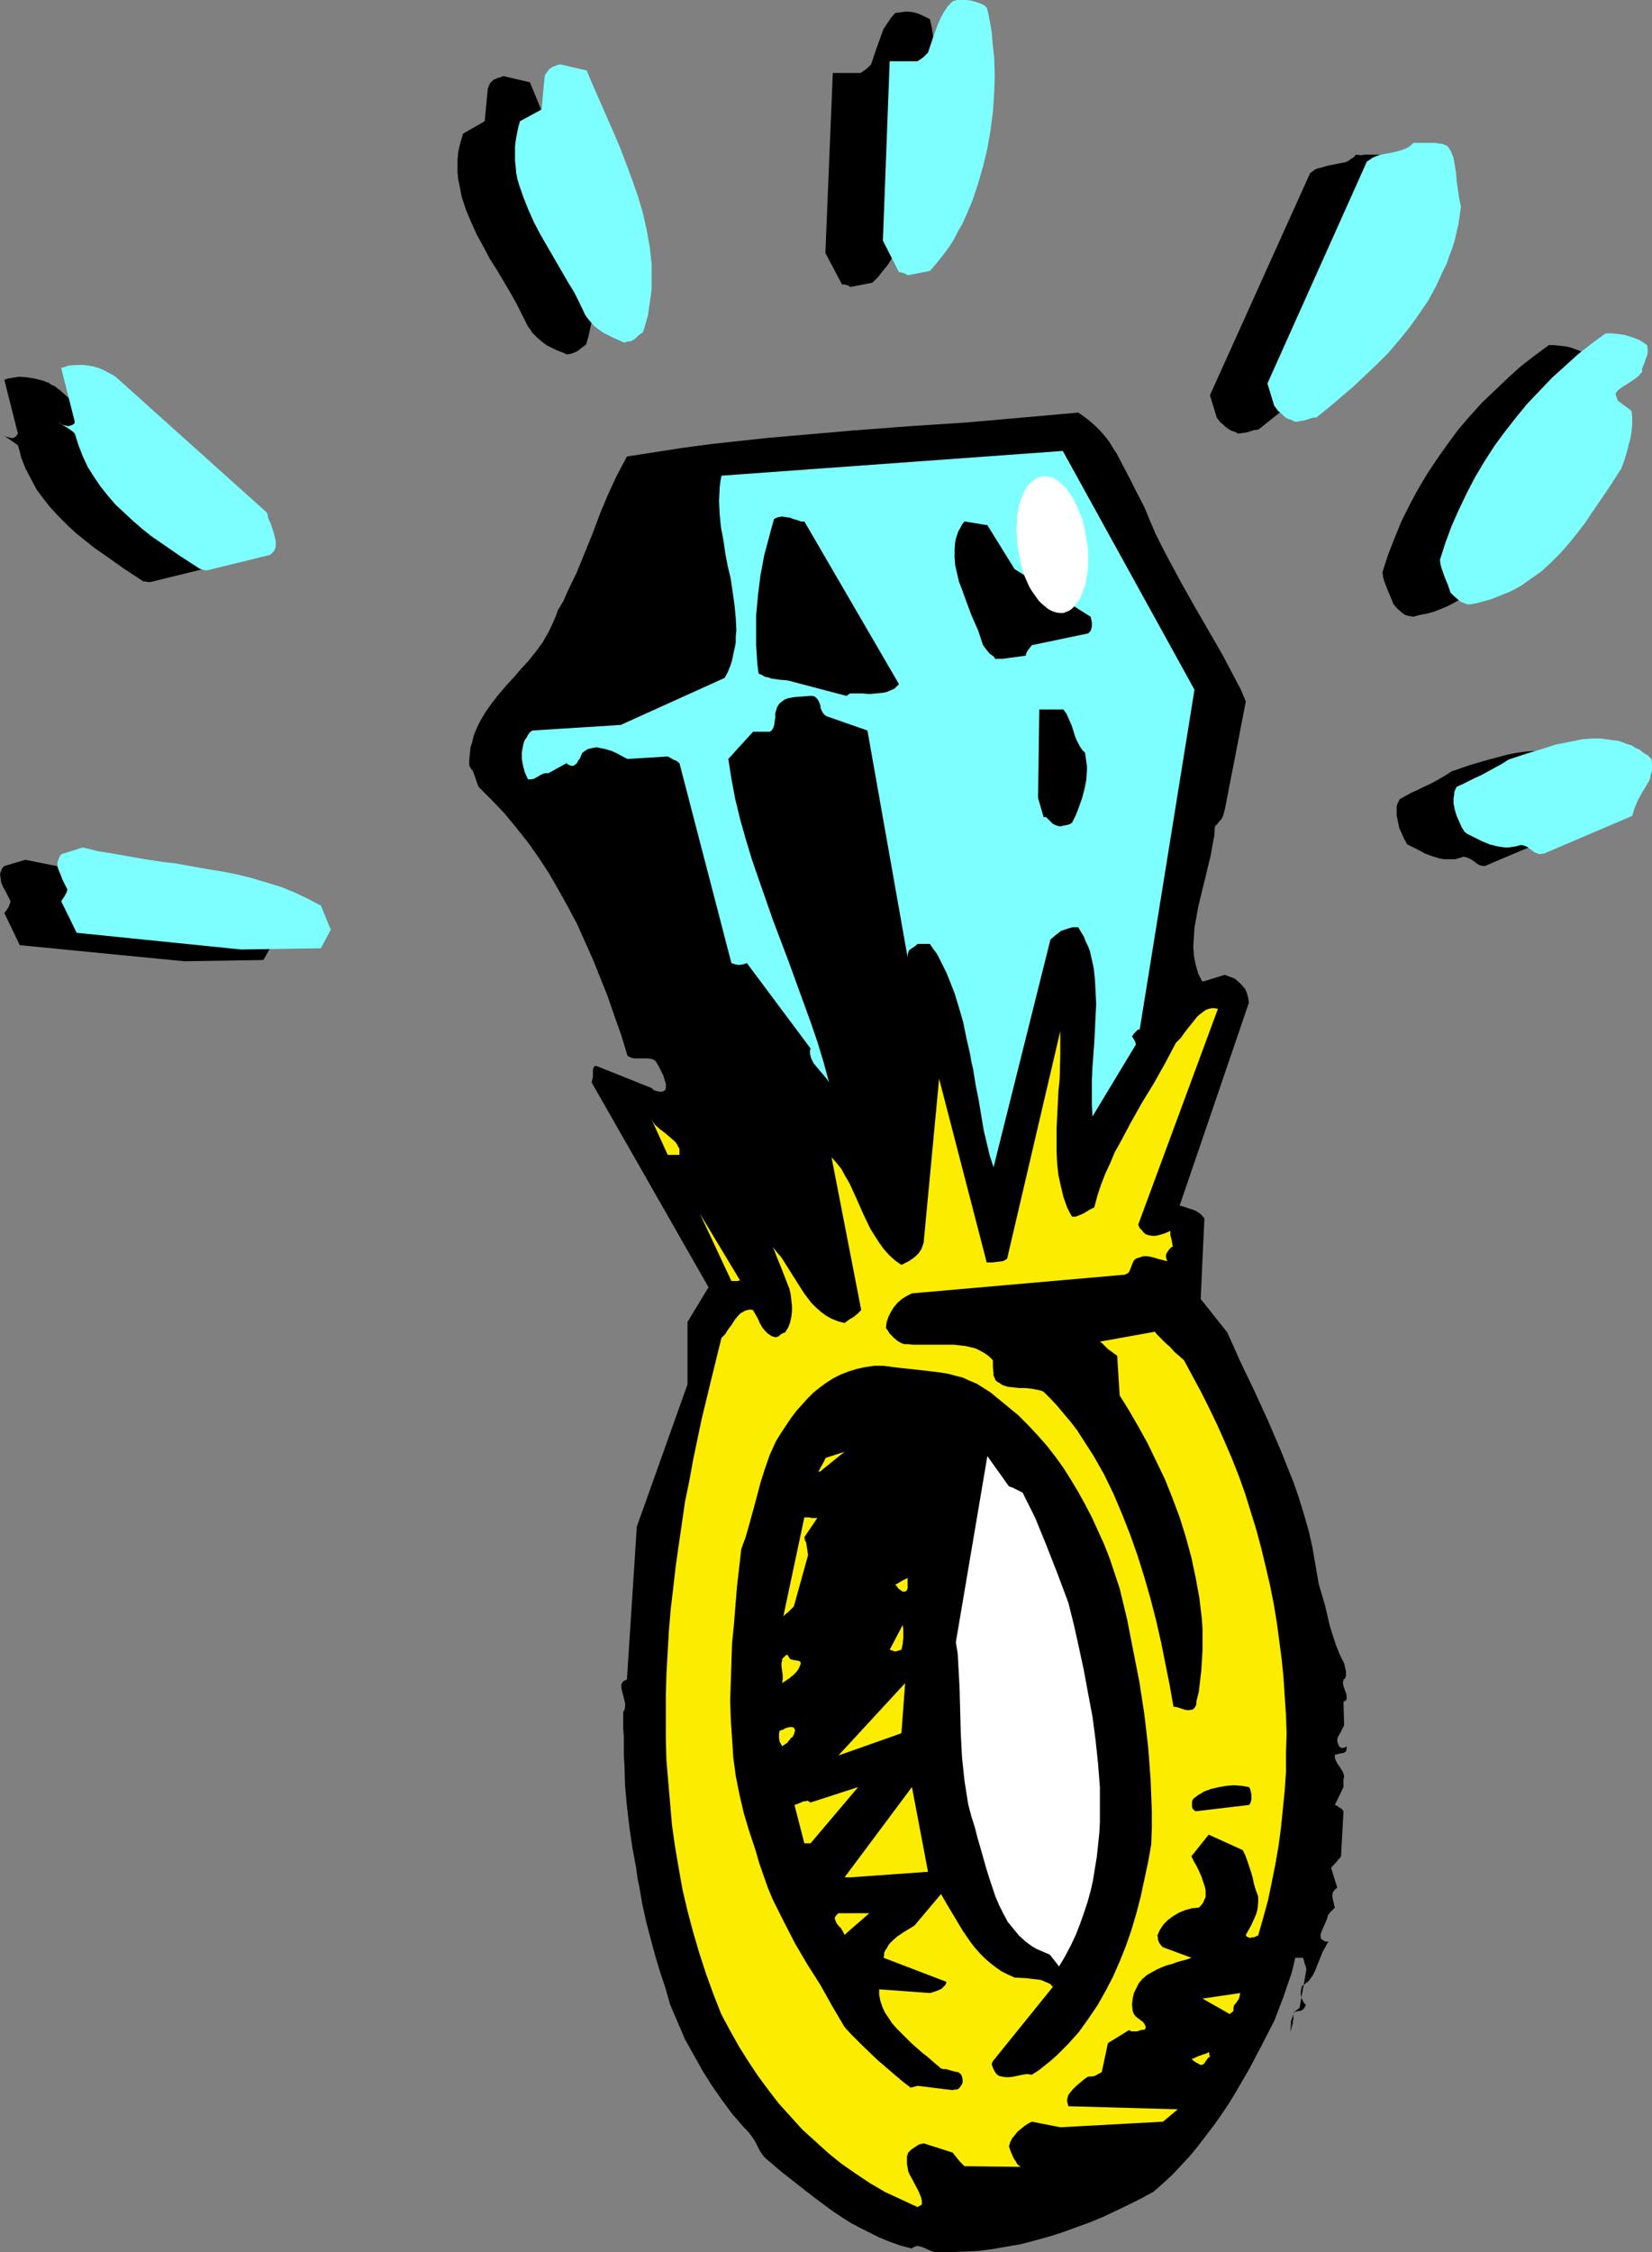
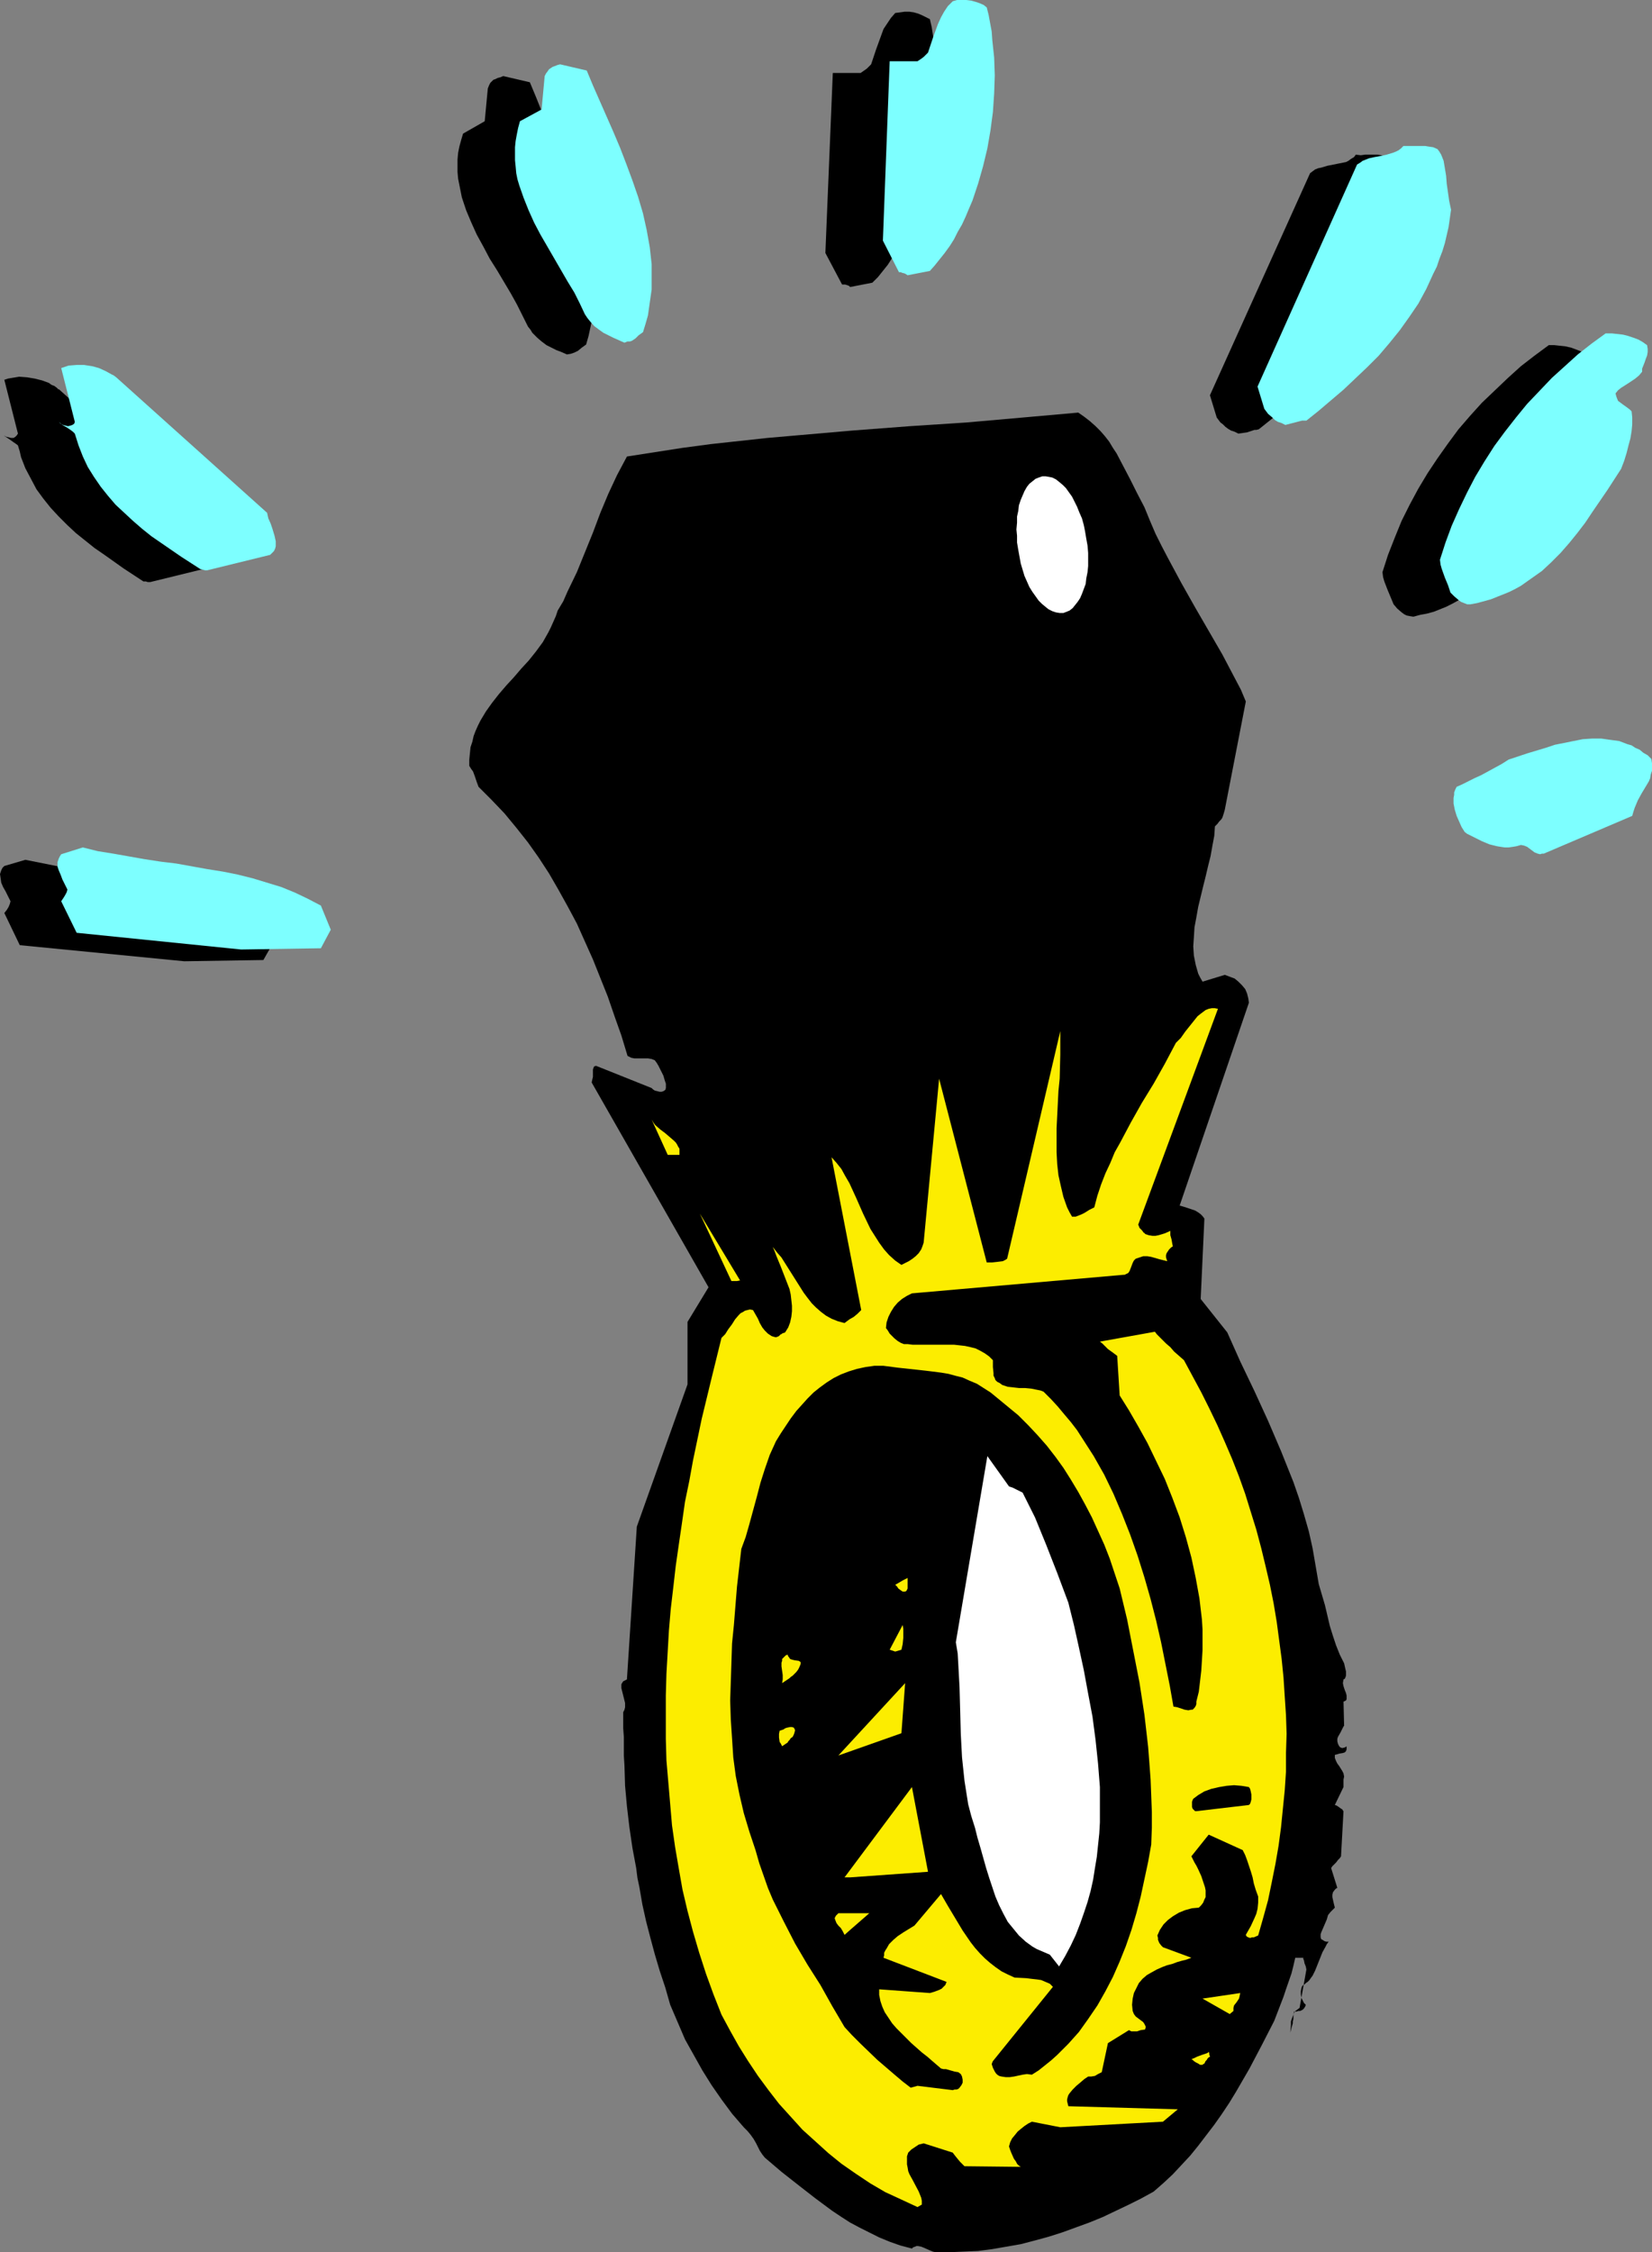
<svg xmlns="http://www.w3.org/2000/svg" xmlns:ns1="http://sodipodi.sourceforge.net/DTD/sodipodi-0.dtd" xmlns:ns2="http://www.inkscape.org/namespaces/inkscape" version="1.0" width="114.216mm" height="155.668mm" id="svg38" ns1:docname="Ring - Diamond 05.wmf">
  <rect width="100%" height="100%" fill="#808080" stroke="none" />
  <ns1:namedview id="namedview38" pagecolor="#ffffff" bordercolor="#000000" borderopacity="0.25" ns2:showpageshadow="2" ns2:pageopacity="0.0" ns2:pagecheckerboard="0" ns2:deskcolor="#d1d1d1" ns2:document-units="mm" />
  <defs id="defs1">
    <pattern id="WMFhbasepattern" patternUnits="userSpaceOnUse" width="6" height="6" x="0" y="0" />
  </defs>
  <path style="fill:#000000;fill-opacity:1;fill-rule:evenodd;stroke:none" d="m 244.437,588.353 h 3.716 l 3.716,-0.162 3.716,-0.162 3.716,-0.485 3.716,-0.646 3.716,-0.646 3.716,-0.97 3.554,-0.97 3.554,-1.131 3.554,-1.293 3.554,-1.293 3.554,-1.454 3.393,-1.616 3.393,-1.616 3.231,-1.616 3.231,-1.778 2.585,-2.262 2.423,-2.262 2.262,-2.424 2.262,-2.424 2.1,-2.585 2.1,-2.747 2.1,-2.747 1.939,-2.747 1.939,-2.909 1.777,-2.909 3.554,-6.14 3.231,-6.14 3.231,-6.302 1.616,-4.201 0.808,-2.101 0.646,-1.939 1.454,-4.201 0.485,-1.939 0.485,-2.101 h 2.1 v 0.323 l 0.162,0.323 0.162,0.808 0.323,0.808 0.162,0.808 -1.777,10.019 -0.646,0.485 -0.646,0.485 -0.323,0.808 -0.323,0.808 -0.323,0.97 v 0.97 l -0.162,1.939 0.162,-0.646 0.162,-0.646 0.323,-1.131 v -0.485 l 0.162,-0.646 v -0.97 l 0.162,-0.97 h 0.162 0.485 l 0.485,-0.162 h 0.485 l 0.646,-0.323 0.323,-0.323 0.323,-0.485 0.162,-0.485 -0.485,-0.485 -0.323,-0.646 -0.323,-0.646 -0.162,-0.97 v -0.808 l 0.162,-0.808 0.162,-0.485 0.323,-0.323 0.323,-0.162 0.323,-0.323 0.485,-0.323 0.485,-0.485 0.323,-0.485 0.485,-0.646 0.646,-1.293 0.646,-1.616 0.646,-1.616 0.646,-1.616 0.808,-1.454 0.323,-0.646 0.485,-0.646 h -0.646 l -0.485,-0.162 -0.485,-0.323 -0.323,-0.162 -0.162,-0.485 v -0.808 l 0.162,-0.485 0.485,-1.131 0.969,-2.262 0.323,-1.131 0.646,-0.808 0.646,-0.646 0.162,-0.162 0.162,-0.162 0.162,-0.162 v 0 l -0.162,-0.646 -0.162,-0.646 -0.323,-1.454 v -0.646 l 0.162,-0.646 0.485,-0.646 0.323,-0.323 0.323,-0.162 -1.616,-5.171 0.323,-0.485 0.323,-0.323 0.646,-0.646 0.485,-0.646 0.485,-0.485 0.323,-0.485 0.646,-11.796 -0.162,-0.162 v 0 l -0.162,-0.323 -0.323,-0.162 -0.646,-0.485 -0.485,-0.323 -0.485,-0.162 2.262,-4.686 v -0.323 -0.808 -0.808 l 0.162,-0.808 -0.162,-0.808 -0.323,-0.646 -0.808,-1.293 -0.485,-0.646 -0.323,-0.646 -0.323,-0.808 V 458.434 l 0.646,-0.162 0.485,-0.162 0.969,-0.162 0.485,-0.162 0.323,-0.323 0.162,-0.485 v -0.485 -0.323 l -0.162,0.162 -0.323,0.162 -0.646,0.162 -0.485,-0.162 -0.323,-0.323 -0.323,-0.646 -0.162,-0.646 v -0.646 l 0.162,-0.485 0.646,-1.131 0.485,-0.97 0.162,-0.323 0.162,-0.323 0.162,-0.162 v 0 l -0.162,-6.302 0.323,-0.162 0.323,-0.162 0.162,-0.323 v -0.323 -0.646 l -0.162,-0.646 -0.323,-0.808 -0.323,-0.97 -0.162,-0.808 0.162,-0.97 0.323,-0.162 0.162,-0.323 0.162,-0.485 v -0.485 -0.646 l -0.162,-0.646 -0.323,-1.454 -1.131,-2.262 -0.969,-2.424 -0.808,-2.424 -0.808,-2.585 -0.646,-2.747 -0.646,-2.747 -0.808,-2.747 -0.808,-2.747 -0.808,-4.686 -0.808,-4.686 -0.969,-4.363 -1.292,-4.525 -1.292,-4.201 -1.454,-4.201 -1.616,-4.04 -1.616,-4.04 -3.393,-7.918 -3.554,-7.756 -3.716,-7.756 -3.393,-7.595 -6.947,-8.726 0.969,-21.007 -0.485,-0.646 -0.485,-0.485 -0.646,-0.485 -0.808,-0.485 -0.969,-0.323 -0.969,-0.323 -0.969,-0.323 -1.131,-0.323 18.095,-53.002 -0.162,-1.131 -0.323,-1.293 -0.485,-1.131 -0.808,-0.97 -0.969,-0.97 -0.969,-0.808 -1.292,-0.485 -1.292,-0.485 -5.816,1.778 -0.646,-1.131 -0.485,-0.97 -0.323,-1.131 -0.323,-1.131 -0.485,-2.424 -0.162,-2.424 0.162,-2.424 0.162,-2.585 0.485,-2.585 0.485,-2.747 1.292,-5.333 0.646,-2.585 0.646,-2.747 0.646,-2.585 0.485,-2.747 0.485,-2.585 0.162,-2.424 0.646,-0.646 0.485,-0.646 0.485,-0.485 0.323,-0.485 0.323,-0.97 0.323,-1.131 5.493,-28.278 -1.292,-3.07 -1.616,-3.07 -3.231,-6.14 -3.554,-6.14 -3.554,-6.14 -3.554,-6.302 -3.393,-6.302 -1.777,-3.393 -1.616,-3.232 -1.454,-3.393 -1.454,-3.555 -1.939,-3.717 -1.777,-3.555 -1.777,-3.393 -1.777,-3.393 -0.969,-1.454 -0.969,-1.616 -1.131,-1.454 -1.131,-1.293 -1.292,-1.293 -1.454,-1.293 -1.454,-1.131 -1.616,-1.131 -7.27,0.646 -7.27,0.646 -14.702,1.293 -7.432,0.485 -7.432,0.485 -14.863,1.131 -14.863,1.293 -7.432,0.646 -7.432,0.808 -7.432,0.808 -7.27,0.97 -7.27,1.131 -7.27,1.131 -1.292,2.424 -1.292,2.424 -2.262,4.848 -2.1,5.009 -1.939,5.171 -2.1,5.171 -2.1,5.171 -2.423,5.009 -1.131,2.585 -1.454,2.424 -0.485,1.454 -0.646,1.454 -0.646,1.454 -0.646,1.293 -1.454,2.585 -1.777,2.424 -1.939,2.424 -1.939,2.101 -1.939,2.262 -1.939,2.101 -1.939,2.262 -1.777,2.262 -1.616,2.262 -1.454,2.424 -0.646,1.293 -0.646,1.454 -0.485,1.293 -0.323,1.454 -0.485,1.454 -0.162,1.616 -0.162,1.616 v 1.616 l 0.485,0.808 0.485,0.646 0.485,1.293 0.485,1.454 0.485,1.293 3.393,3.393 3.393,3.555 3.07,3.717 3.07,3.878 2.746,3.878 2.746,4.201 2.423,4.201 2.423,4.363 2.423,4.525 2.1,4.686 2.1,4.686 1.939,4.848 1.939,4.848 1.777,5.171 1.777,5.009 1.616,5.333 0.969,0.485 0.808,0.162 h 0.808 0.969 1.777 l 0.969,0.162 0.808,0.323 0.485,0.646 0.485,0.808 0.808,1.616 0.485,0.97 0.323,1.131 0.323,0.97 v 1.131 l -0.162,0.485 -0.485,0.323 -0.485,0.162 h -0.485 l -0.646,-0.162 -0.646,-0.162 -0.485,-0.323 -0.323,-0.323 -14.54,-5.817 -0.485,0.162 -0.162,0.323 -0.162,0.485 v 0.646 1.293 l -0.162,0.646 -0.162,0.808 30.534,53.487 -5.493,9.049 v 16.321 l -13.248,37.166 -2.585,39.913 -0.646,0.323 -0.323,0.162 -0.323,0.485 -0.162,0.323 v 0.485 0.485 l 0.323,1.293 0.323,1.293 0.323,1.293 v 0.646 0.485 l -0.162,0.646 -0.323,0.646 v 4.201 l 0.162,2.262 v 2.424 2.424 l 0.162,2.585 0.162,5.333 0.485,5.333 0.646,5.494 0.808,5.494 0.485,2.585 0.485,2.585 0.323,2.585 0.485,2.262 0.808,4.686 0.969,4.363 1.131,4.363 1.131,4.201 1.292,4.363 1.454,4.363 1.292,4.525 1.939,4.525 1.939,4.525 2.262,4.04 2.262,4.04 2.423,3.878 2.585,3.717 2.746,3.717 3.07,3.555 0.969,0.97 0.808,0.97 0.808,1.131 0.646,1.131 0.485,0.97 0.485,0.97 0.646,0.97 0.646,0.808 4.362,3.717 4.524,3.555 4.362,3.393 4.362,3.232 2.423,1.616 2.262,1.454 2.423,1.293 2.585,1.293 2.585,1.293 2.746,1.131 2.746,0.97 3.07,0.808 0.323,-0.323 0.485,-0.162 0.323,-0.162 h 0.485 l 0.808,0.162 0.808,0.323 1.454,0.646 0.808,0.323 z" id="path1" />
  <path style="fill:#fced00;fill-opacity:1;fill-rule:evenodd;stroke:none" d="m 239.752,576.557 1.131,-0.646 v -0.97 l -0.162,-0.808 -0.323,-0.808 -0.323,-0.808 -1.616,-3.07 -0.808,-1.454 -0.323,-0.808 -0.162,-0.97 -0.162,-0.808 v -0.97 -1.131 l 0.323,-0.97 0.808,-0.808 0.969,-0.646 0.969,-0.646 1.292,-0.323 7.593,2.424 0.485,0.646 0.646,0.808 0.808,0.97 1.131,1.131 14.702,0.162 -0.485,-0.323 -0.485,-0.485 -0.323,-0.646 -0.485,-0.646 -0.646,-1.454 -0.323,-0.808 -0.323,-0.97 0.323,-1.131 0.485,-0.97 0.808,-0.97 0.646,-0.808 0.969,-0.808 0.808,-0.646 0.969,-0.646 0.969,-0.485 7.432,1.454 26.819,-1.454 3.877,-3.232 -28.596,-0.808 -0.162,-0.646 -0.162,-0.646 v -0.485 l 0.162,-0.646 0.162,-0.485 0.323,-0.485 0.808,-0.97 0.969,-0.97 0.969,-0.808 1.131,-0.97 0.969,-0.646 h 0.485 0.323 l 0.969,-0.162 0.808,-0.485 0.969,-0.485 1.616,-7.595 5.493,-3.393 0.646,0.323 h 0.485 0.485 0.485 l 0.485,-0.162 0.485,-0.162 1.131,-0.162 0.162,-0.485 v -0.323 l -0.323,-0.646 -0.323,-0.485 -0.646,-0.485 -1.292,-0.97 -0.485,-0.646 -0.323,-0.808 -0.162,-1.616 0.162,-1.616 0.323,-1.454 0.646,-1.293 0.646,-1.293 0.969,-1.131 1.131,-0.97 1.131,-0.646 1.454,-0.808 1.454,-0.646 1.292,-0.485 1.292,-0.323 1.292,-0.485 1.131,-0.323 1.292,-0.323 1.292,-0.485 -7.432,-2.747 -0.485,-0.485 -0.485,-0.646 -0.323,-0.808 v -0.485 l -0.162,-0.646 0.646,-1.454 0.969,-1.454 1.131,-1.131 1.292,-0.97 1.616,-0.97 1.616,-0.646 1.777,-0.485 1.777,-0.162 0.646,-0.646 0.485,-0.646 0.323,-0.808 0.323,-0.646 v -0.97 -0.808 l -0.162,-0.808 -0.323,-0.97 -0.646,-1.939 -0.808,-1.778 -0.485,-0.97 -0.485,-0.808 -0.808,-1.616 4.524,-5.656 8.886,4.04 0.646,1.293 0.485,1.293 0.485,1.454 0.485,1.454 0.485,1.616 0.323,1.616 0.485,1.616 0.646,1.778 v 1.616 l -0.162,1.616 -0.323,1.293 -0.485,1.131 -0.969,2.101 -0.646,1.131 -0.646,1.131 0.162,0.323 0.162,0.162 0.323,0.162 0.485,0.162 0.485,-0.162 h 0.485 l 1.131,-0.485 1.292,-4.525 1.292,-4.686 0.969,-4.686 0.969,-4.848 0.808,-4.686 0.646,-4.848 0.485,-4.848 0.485,-4.848 0.323,-4.848 v -4.848 l 0.162,-5.009 -0.162,-4.848 -0.323,-4.848 -0.323,-5.009 -0.485,-4.848 -0.646,-4.848 -0.646,-4.848 -0.808,-4.848 -0.969,-4.848 -1.131,-4.848 -1.131,-4.686 -1.292,-4.848 -1.454,-4.686 -1.454,-4.686 -1.616,-4.525 -1.777,-4.525 -1.939,-4.525 -1.939,-4.363 -2.1,-4.363 -2.1,-4.201 -2.262,-4.201 -2.262,-4.201 -1.292,-1.131 -1.292,-1.131 -0.969,-1.131 -1.131,-0.97 -0.808,-0.808 -0.808,-0.808 -0.808,-0.808 -0.485,-0.646 -14.379,2.585 0.646,0.485 0.485,0.485 0.969,0.97 1.131,0.808 0.646,0.485 0.646,0.485 0.646,10.342 2.423,3.878 2.423,4.201 2.423,4.363 2.262,4.686 2.262,4.686 1.939,4.848 1.939,5.171 1.616,5.171 1.454,5.333 1.131,5.332 0.969,5.333 0.323,2.747 0.323,2.747 0.162,2.585 v 2.747 2.747 l -0.162,2.747 -0.162,2.585 -0.323,2.747 -0.323,2.747 -0.646,2.585 v 0.646 l -0.162,0.485 -0.323,0.485 -0.162,0.162 -0.323,0.323 h -0.323 l -0.808,0.162 -0.969,-0.162 -1.939,-0.646 -0.969,-0.162 -0.969,-5.494 -1.131,-5.656 -1.131,-5.656 -1.292,-5.656 -1.454,-5.656 -1.616,-5.656 -1.777,-5.656 -1.939,-5.494 -2.1,-5.332 -2.262,-5.333 -2.423,-5.009 -2.746,-4.848 -1.454,-2.262 -1.454,-2.262 -1.454,-2.262 -1.616,-2.101 -1.777,-2.101 -1.616,-1.939 -1.777,-1.939 -1.939,-1.939 -0.808,-0.323 -0.808,-0.162 -1.616,-0.323 -1.616,-0.162 h -1.616 l -1.454,-0.162 -1.454,-0.162 -1.454,-0.485 -0.646,-0.485 -0.646,-0.323 -0.485,-0.485 -0.162,-0.485 -0.323,-0.646 v -0.646 l -0.162,-1.616 v -1.778 l -0.969,-0.97 -1.131,-0.808 -1.131,-0.646 -1.292,-0.646 -1.292,-0.323 -1.454,-0.323 -1.454,-0.162 -1.454,-0.162 h -3.07 -3.231 -2.908 -1.616 l -1.292,-0.162 h -0.969 l -0.808,-0.323 -0.808,-0.485 -0.808,-0.646 -0.646,-0.646 -0.646,-0.646 -0.485,-0.808 -0.485,-0.646 0.162,-1.454 0.485,-1.454 0.646,-1.293 0.808,-1.293 0.969,-1.131 1.131,-0.97 1.292,-0.808 1.292,-0.646 55.253,-4.848 h 0.323 l 0.323,-0.162 0.646,-0.323 0.323,-0.485 0.323,-0.808 0.485,-1.293 0.323,-0.646 0.485,-0.485 0.969,-0.323 0.969,-0.323 h 1.131 l 0.969,0.162 2.262,0.646 1.939,0.485 -0.162,-0.485 -0.162,-0.485 v -0.646 l 0.162,-0.485 0.323,-0.485 0.323,-0.485 0.485,-0.485 0.485,-0.323 -0.162,-0.808 -0.162,-0.97 -0.323,-1.131 v -1.131 l -1.454,0.646 -1.616,0.485 -0.808,0.162 h -0.808 l -0.969,-0.162 -0.969,-0.323 v -0.162 l -0.323,-0.162 -0.485,-0.646 -0.646,-0.646 -0.162,-0.485 -0.162,-0.323 20.841,-56.395 v 0 l -0.808,-0.162 h -0.808 l -0.808,0.162 -0.808,0.323 -0.646,0.485 -0.646,0.485 -0.808,0.646 -0.646,0.808 -1.292,1.616 -1.292,1.616 -1.131,1.616 -0.646,0.646 -0.646,0.646 -1.454,2.747 -1.454,2.747 -2.908,5.171 -3.07,5.009 -2.908,5.171 -2.746,5.171 -1.454,2.585 -1.131,2.747 -1.292,2.747 -1.131,2.909 -0.969,2.909 -0.808,3.07 -0.646,0.323 -0.646,0.323 -1.292,0.808 -0.646,0.323 -0.808,0.323 -0.808,0.323 h -0.969 l -0.646,-1.131 -0.646,-1.293 -0.969,-2.747 -0.646,-2.747 -0.646,-2.909 -0.323,-2.909 -0.162,-3.07 v -3.232 -3.07 l 0.323,-6.464 0.162,-3.232 0.323,-3.232 0.162,-6.302 v -3.07 -3.07 l -13.894,59.466 -0.485,0.323 -0.646,0.323 -1.292,0.162 -1.454,0.162 h -1.454 l -12.44,-47.993 -4.039,42.822 -0.323,0.97 -0.323,0.808 -0.646,0.97 -0.808,0.808 -0.808,0.646 -0.969,0.646 -0.969,0.485 -0.969,0.485 -1.616,-1.131 -1.616,-1.454 -1.292,-1.454 -1.292,-1.778 -1.131,-1.778 -1.131,-1.778 -1.939,-4.04 -1.777,-4.04 -1.777,-3.878 -1.131,-1.939 -0.969,-1.778 -1.292,-1.616 -1.292,-1.454 7.755,39.913 -0.485,0.485 -0.485,0.485 -0.969,0.808 -1.131,0.646 -0.646,0.485 -0.646,0.485 -1.777,-0.485 -1.616,-0.646 -1.454,-0.808 -1.292,-0.97 -1.292,-1.131 -1.131,-1.131 -1.131,-1.454 -0.969,-1.293 -1.939,-3.07 -1.939,-3.07 -1.939,-3.07 -1.131,-1.293 -1.131,-1.454 0.485,1.131 0.485,1.293 1.131,2.747 1.131,2.909 1.131,2.909 0.323,1.454 0.162,1.454 0.162,1.454 v 1.454 l -0.162,1.454 -0.323,1.454 -0.485,1.293 -0.808,1.293 -0.323,0.162 h -0.162 l -0.323,0.162 -0.162,0.162 h -0.162 l -0.162,0.162 -0.162,0.162 -0.162,0.162 -0.323,0.162 -0.485,0.162 -0.646,-0.162 -0.485,-0.162 -0.969,-0.646 -0.808,-0.808 -0.646,-0.808 -0.646,-1.131 -0.485,-1.131 -0.646,-1.131 -0.646,-1.131 -0.808,-0.162 -0.646,0.162 -0.646,0.162 -0.485,0.323 -0.646,0.323 -0.485,0.485 -0.969,1.131 -0.808,1.293 -0.969,1.293 -0.808,1.293 -0.969,0.97 -2.585,10.503 -2.585,10.665 -2.262,10.827 -0.969,5.333 -1.131,5.494 -0.808,5.656 -0.808,5.494 -0.808,5.656 -0.646,5.656 -0.646,5.494 -0.485,5.656 -0.323,5.656 -0.323,5.656 -0.162,5.656 v 5.656 5.656 l 0.162,5.656 0.485,5.656 0.485,5.656 0.485,5.656 0.808,5.656 0.969,5.656 0.969,5.494 1.292,5.494 1.454,5.494 1.616,5.494 1.777,5.494 1.939,5.333 2.1,5.332 2.262,4.201 2.262,4.04 2.423,3.878 2.585,3.878 2.746,3.717 2.746,3.555 3.07,3.393 3.07,3.393 3.393,3.07 3.393,3.07 3.393,2.747 3.716,2.585 3.877,2.585 3.877,2.262 4.201,1.939 z" id="path2" />
  <path style="fill:#000000;fill-opacity:1;fill-rule:evenodd;stroke:none" d="m 239.752,544.885 9.209,1.131 0.485,-0.162 h 0.485 l 0.485,-0.162 0.323,-0.323 0.485,-0.646 0.323,-0.646 v -0.808 l -0.162,-0.808 -0.323,-0.646 -0.646,-0.485 -0.969,-0.162 -1.131,-0.323 -1.131,-0.323 h -0.646 l -0.646,-0.162 -1.131,-0.97 -1.131,-0.97 -1.292,-1.131 -1.454,-1.131 -2.746,-2.424 -2.585,-2.585 -1.292,-1.293 -1.131,-1.293 -0.969,-1.454 -0.969,-1.454 -0.646,-1.454 -0.485,-1.454 -0.323,-1.616 v -1.454 l 13.248,0.97 1.131,-0.323 1.292,-0.485 0.646,-0.323 0.485,-0.485 0.485,-0.485 0.323,-0.808 -16.479,-6.302 0.162,-0.646 v -0.646 l 0.323,-0.646 0.323,-0.485 0.646,-1.131 1.131,-1.131 1.131,-0.97 1.454,-0.97 2.908,-1.778 6.947,-8.241 1.777,3.07 1.939,3.232 1.939,3.232 2.1,3.07 1.131,1.454 1.292,1.454 1.292,1.293 1.292,1.131 1.454,1.131 1.616,1.131 1.616,0.808 1.777,0.808 3.07,0.162 1.292,0.162 1.454,0.162 1.131,0.162 1.131,0.485 1.131,0.485 0.808,0.808 -15.671,19.391 -0.162,0.323 -0.162,0.485 0.162,0.485 0.162,0.485 0.485,0.97 0.323,0.485 0.323,0.323 0.485,0.323 0.646,0.162 1.131,0.162 h 0.969 l 1.131,-0.162 2.262,-0.485 1.131,-0.162 1.292,0.162 1.777,-1.131 1.616,-1.293 1.616,-1.293 1.616,-1.454 2.908,-2.909 2.746,-3.07 2.423,-3.393 2.423,-3.555 2.1,-3.717 1.939,-3.717 1.777,-4.04 1.616,-4.04 1.454,-4.201 1.292,-4.363 1.131,-4.363 0.969,-4.525 0.969,-4.525 0.808,-4.525 0.162,-4.363 v -4.201 l -0.162,-4.201 -0.162,-4.201 -0.323,-4.363 -0.323,-4.201 -0.969,-8.403 -1.292,-8.403 -1.616,-8.241 -1.616,-8.241 -1.939,-8.08 -1.292,-3.878 -1.292,-3.878 -1.454,-3.717 -1.616,-3.555 -1.616,-3.555 -1.777,-3.393 -1.777,-3.232 -1.939,-3.232 -1.939,-3.07 -2.1,-2.909 -2.262,-2.909 -2.423,-2.747 -2.423,-2.585 -2.585,-2.585 -2.746,-2.262 -2.746,-2.262 -1.777,-1.454 -1.777,-1.131 -1.777,-1.131 -1.939,-0.808 -1.777,-0.808 -1.939,-0.485 -1.777,-0.485 -1.939,-0.323 -3.877,-0.485 -7.432,-0.808 -3.716,-0.485 h -2.423 l -2.262,0.323 -2.262,0.485 -2.1,0.646 -2.1,0.808 -1.939,0.97 -1.777,1.131 -1.777,1.293 -1.616,1.293 -1.616,1.616 -1.454,1.616 -1.454,1.616 -1.454,1.939 -1.292,1.939 -1.292,1.939 -1.292,2.101 -1.616,3.555 -1.292,3.717 -1.131,3.555 -0.969,3.717 -0.969,3.555 -0.969,3.555 -0.969,3.393 -1.131,3.07 -1.131,9.857 -0.808,10.019 -0.485,4.848 -0.162,5.009 -0.162,5.009 -0.162,4.848 0.162,5.009 0.323,4.848 0.323,5.009 0.646,4.848 0.969,4.848 1.131,4.848 1.454,4.848 1.616,4.848 0.969,3.393 1.131,3.232 1.131,3.232 1.292,3.07 1.454,2.909 1.454,2.909 2.908,5.656 3.231,5.494 3.393,5.333 3.07,5.494 3.231,5.494 1.939,2.101 2.262,2.262 4.362,4.201 2.262,1.939 2.262,1.939 2.1,1.778 2.1,1.616 z" id="path3" />
  <path style="fill:#fced00;fill-opacity:1;fill-rule:evenodd;stroke:none" d="m 315.038,538.422 0.323,-0.323 0.162,-0.323 0.323,-0.323 0.323,-0.162 v -0.162 0 l -0.162,-0.323 v -0.323 l -0.162,-0.485 -0.323,0.323 -0.485,0.162 -0.969,0.323 -1.292,0.485 -0.646,0.323 -0.808,0.323 0.323,0.162 0.162,0.162 0.162,0.162 0.485,0.323 0.646,0.323 0.485,0.323 h 0.646 l 0.162,-0.162 0.323,-0.162 0.162,-0.323 z" id="path4" />
  <path style="fill:#fced00;fill-opacity:1;fill-rule:evenodd;stroke:none" d="m 322.308,525.333 v -0.808 l 0.162,-0.646 0.646,-0.808 0.646,-0.97 0.162,-0.646 0.162,-0.808 -9.855,1.454 7.109,4.04 z" id="path5" />
  <path style="fill:#ffffff;fill-opacity:1;fill-rule:evenodd;stroke:none" d="m 276.749,513.698 1.616,-2.747 1.454,-2.747 1.292,-2.747 1.131,-2.909 0.969,-2.747 0.969,-2.909 0.808,-2.909 0.646,-2.909 0.485,-3.07 0.485,-2.909 0.323,-3.07 0.323,-3.07 0.162,-2.909 v -3.07 -3.07 -3.07 l -0.485,-6.14 -0.646,-6.14 -0.808,-6.14 -1.131,-5.979 -1.131,-6.14 -1.292,-5.979 -1.292,-5.817 -1.454,-5.817 -1.454,-3.878 -1.454,-3.878 -1.454,-3.717 -1.454,-3.717 -1.454,-3.555 -1.454,-3.555 -1.616,-3.232 -1.616,-3.232 -1.616,-0.808 -0.969,-0.485 -0.969,-0.323 -5.655,-7.918 -8.239,48.639 0.485,2.909 0.162,2.909 0.323,5.979 0.162,5.979 0.162,6.14 0.323,6.14 0.323,3.07 0.323,3.07 0.485,3.07 0.485,3.07 0.808,3.07 0.969,3.07 0.646,2.585 0.808,2.747 1.454,5.171 0.808,2.585 0.808,2.424 0.808,2.424 0.969,2.262 1.131,2.262 1.131,2.101 1.454,1.778 1.454,1.778 1.777,1.616 1.777,1.293 1.131,0.646 1.131,0.485 1.131,0.485 1.131,0.485 z" id="path6" />
  <path style="fill:#fced00;fill-opacity:1;fill-rule:evenodd;stroke:none" d="m 222.142,504.164 5.008,-4.363 h -8.078 l -0.323,0.323 -0.323,0.323 -0.162,0.323 -0.162,0.323 0.162,0.485 0.323,0.808 0.485,0.646 0.646,0.646 0.485,0.808 0.485,0.97 z" id="path7" />
  <path style="fill:#fced00;fill-opacity:1;fill-rule:evenodd;stroke:none" d="m 222.142,490.429 20.356,-1.454 -4.201,-22.138 -17.61,23.592 z" id="path8" />
-   <path style="fill:#fced00;fill-opacity:1;fill-rule:evenodd;stroke:none" d="m 211.803,481.542 12.44,-14.705 -12.44,4.04 -0.485,-0.323 -0.323,-0.162 -0.485,0.162 h -0.485 l -1.131,0.485 -1.292,0.485 2.585,10.019 z" id="path9" />
  <path style="fill:#000000;fill-opacity:1;fill-rule:evenodd;stroke:none" d="m 312.615,473.139 13.732,-1.616 0.323,-0.323 0.162,-0.485 0.162,-0.646 v -0.646 -0.646 l -0.162,-0.808 -0.162,-0.646 -0.323,-0.485 -1.939,-0.323 -1.939,-0.162 -1.939,0.162 -1.939,0.323 -2.1,0.485 -1.777,0.646 -1.616,0.97 -0.646,0.485 -0.646,0.485 -0.162,0.323 -0.162,0.485 v 1.293 l 0.162,0.485 0.323,0.323 0.323,0.323 h 0.162 z" id="path10" />
  <path style="fill:#fced00;fill-opacity:1;fill-rule:evenodd;stroke:none" d="m 219.073,458.596 16.479,-5.817 0.969,-13.089 z" id="path11" />
  <path style="fill:#fced00;fill-opacity:1;fill-rule:evenodd;stroke:none" d="m 205.825,455.202 0.162,-0.323 0.323,-0.323 0.323,-0.485 0.485,-0.323 0.323,-0.646 0.162,-0.485 0.162,-0.646 -0.162,-0.323 -0.162,-0.323 -0.485,-0.162 h -0.485 l -0.808,0.162 -0.485,0.162 -0.485,0.323 -0.969,0.323 -0.162,0.808 v 0.97 l 0.162,1.131 0.323,0.485 0.323,0.646 z" id="path12" />
  <path style="fill:#fced00;fill-opacity:1;fill-rule:evenodd;stroke:none" d="m 205.825,438.72 0.485,-0.323 0.323,-0.323 0.485,-0.323 0.485,-0.485 0.485,-0.485 0.485,-0.646 0.323,-0.646 0.323,-0.808 v -0.162 -0.323 l -0.485,-0.323 -1.131,-0.162 -0.646,-0.162 -0.485,-0.162 -0.323,-0.485 -0.162,-0.162 -0.162,-0.485 -0.485,0.162 -0.323,0.323 -0.323,0.323 -0.323,0.323 v 0.485 l -0.162,0.485 v 0.97 l 0.162,1.131 0.162,1.131 v 1.131 l -0.162,0.97 z" id="path13" />
  <path style="fill:#fced00;fill-opacity:1;fill-rule:evenodd;stroke:none" d="m 233.936,431.448 1.616,-0.485 0.323,-1.454 0.162,-1.616 v -1.616 -0.808 l -0.162,-0.97 -3.393,6.464 z" id="path14" />
-   <path style="fill:#fced00;fill-opacity:1;fill-rule:evenodd;stroke:none" d="m 204.694,422.238 0.485,-0.485 0.646,-0.485 0.323,-0.323 0.323,-0.323 0.485,-0.485 0.485,-0.485 3.716,-13.412 -0.162,-1.131 -0.162,-0.97 -0.162,-1.131 -0.323,-0.646 -0.162,-0.808 3.393,-5.009 h -1.454 l -0.808,-0.162 h -1.131 z" id="path15" />
  <path style="fill:#fced00;fill-opacity:1;fill-rule:evenodd;stroke:none" d="m 237.167,414.966 v -2.747 l -0.646,0.323 -0.646,0.323 -0.808,0.485 -1.131,0.646 0.162,0.162 v 0 l 0.323,0.323 0.323,0.485 0.646,0.485 0.485,0.323 h 0.485 0.162 l 0.323,-0.162 0.162,-0.323 z" id="path16" />
-   <path style="fill:#fced00;fill-opacity:1;fill-rule:evenodd;stroke:none" d="m 214.872,383.94 5.816,-4.686 -5.008,1.616 v 0.162 l -0.162,0.323 -0.323,0.646 -0.808,1.454 -0.323,0.646 -0.162,0.162 v 0.162 h 0.162 0.162 l 0.323,-0.162 z" id="path17" />
  <path style="fill:#fced00;fill-opacity:1;fill-rule:evenodd;stroke:none" d="m 192.577,334.655 0.808,-0.162 -10.501,-17.452 8.239,17.613 z" id="path18" />
-   <path style="fill:#7dffff;fill-opacity:1;fill-rule:evenodd;stroke:none" d="m 259.624,304.922 14.863,-59.466 1.292,-1.131 0.646,-0.485 0.808,-0.646 0.969,-0.323 0.969,-0.323 1.131,-0.323 h 1.454 l 0.646,1.131 0.808,1.293 0.485,1.293 0.646,1.293 0.485,1.293 0.323,1.454 0.646,2.909 0.323,3.07 0.162,3.07 0.162,3.232 -0.162,3.232 -0.323,6.625 -0.485,6.625 -0.162,3.393 v 3.232 3.232 l 0.162,3.07 11.309,-18.745 v -0.323 l -0.162,-0.485 -0.323,-0.646 -0.323,-0.485 -0.162,-0.162 v 0 l 0.162,-0.323 0.323,-0.485 0.485,-0.485 0.485,-0.485 0.323,-0.162 h 0.162 v 0 0.162 0.323 l 14.379,-89.198 -34.412,-62.374 -89.18,6.464 -0.323,1.616 -0.162,1.616 -0.162,3.393 0.162,3.393 0.323,3.393 0.646,3.393 0.485,3.393 0.646,3.393 0.808,3.393 0.485,3.393 0.485,3.393 0.323,3.393 0.162,3.232 -0.162,1.616 v 1.616 l -0.323,1.616 -0.323,1.454 -0.323,1.616 -0.485,1.454 -0.646,1.616 -0.808,1.454 -27.142,12.281 -23.103,1.454 -0.646,0.485 -0.485,0.646 -0.323,0.646 -0.485,0.646 -0.323,0.808 -0.162,0.808 -0.323,1.616 v 1.778 l 0.323,1.778 0.485,1.778 0.808,1.778 h 0.485 0.323 l 0.808,-0.162 0.485,-0.323 0.646,-0.323 0.485,-0.323 0.646,-0.323 0.646,-0.162 h 0.323 0.485 l 4.685,-2.585 0.485,0.323 0.323,0.162 0.485,0.162 h 0.323 0.323 l 0.162,-0.162 0.646,-0.485 0.323,-0.646 0.485,-0.646 0.323,-0.808 0.323,-0.646 0.646,-0.485 0.808,-0.485 0.646,-0.162 0.808,-0.162 0.808,-0.162 0.646,0.162 1.616,0.323 1.616,0.485 1.454,0.646 1.454,0.808 1.292,0.646 10.501,-0.646 0.646,0.323 0.808,0.485 0.808,0.323 0.808,0.646 13.571,52.194 0.969,0.323 0.969,0.162 1.131,-0.162 0.969,-0.323 16.64,22.3 -0.162,0.646 v 0.646 l 0.162,0.646 0.162,0.646 0.646,1.293 0.808,0.97 0.808,0.97 0.969,1.131 0.808,0.97 0.646,0.97 -1.454,-5.333 -1.616,-5.333 -1.777,-5.171 -1.939,-5.333 -3.877,-10.665 -4.039,-10.665 -3.716,-10.665 -1.777,-5.171 -1.616,-5.332 -1.454,-5.171 -1.292,-5.333 -0.969,-5.171 -0.808,-5.171 6.462,-7.11 h 4.362 l 0.485,-0.323 0.323,-0.485 0.162,-0.323 0.162,-0.485 0.162,-1.131 0.162,-0.97 v -1.131 l 0.323,-1.131 0.162,-0.485 0.323,-0.485 0.323,-0.485 0.646,-0.485 0.646,-0.485 0.808,-0.323 0.808,-0.162 0.969,-0.162 2.1,-0.162 2.1,-0.162 h 0.485 l 0.485,0.162 0.323,0.162 0.323,0.323 0.485,0.646 0.323,0.808 0.162,0.485 v 0.485 l 0.323,0.808 0.485,0.808 0.323,0.323 0.485,0.323 10.663,3.717 10.501,59.304 v -0.646 l 0.162,-0.646 0.162,-0.485 0.323,-0.323 0.969,-0.646 0.485,-0.323 0.485,-0.485 h 3.231 l 0.969,1.454 0.969,1.293 0.808,1.616 1.616,3.232 0.646,1.616 1.454,3.717 1.131,3.717 1.131,3.878 0.808,4.04 0.969,4.201 0.323,1.939 0.485,2.101 0.646,4.04 0.808,4.04 0.646,3.878 0.646,3.878 0.808,3.393 0.808,3.393 0.485,1.454 z" id="path19" />
  <path style="fill:#fced00;fill-opacity:1;fill-rule:evenodd;stroke:none" d="m 176.098,301.691 h 1.454 v -0.808 -0.808 l -0.323,-0.485 -0.323,-0.646 -0.323,-0.485 -0.485,-0.485 -1.131,-0.97 -1.131,-0.97 -1.292,-0.97 -1.292,-1.131 -0.485,-0.646 -0.485,-0.808 4.201,9.211 z" id="path20" />
  <path style="fill:#000000;fill-opacity:1;fill-rule:evenodd;stroke:none" d="m 277.072,215.886 0.646,-0.162 0.808,-0.162 0.808,-0.162 0.808,-0.485 0.969,-1.939 0.808,-2.101 0.808,-2.262 0.646,-2.424 0.485,-2.424 0.162,-2.424 v -1.293 l -0.162,-1.131 -0.162,-1.131 -0.162,-1.131 -0.646,-0.646 -0.485,-0.646 -0.808,-1.454 -0.646,-1.454 -0.485,-1.616 -0.485,-1.454 -0.646,-1.454 -0.646,-1.454 -0.808,-1.131 h -6.301 l -0.323,23.108 1.454,5.009 h 0.646 l 0.323,0.323 0.808,0.808 0.485,0.485 0.485,0.323 0.808,0.323 z" id="path21" />
  <path style="fill:#000000;fill-opacity:1;fill-rule:evenodd;stroke:none" d="m 222.142,181.144 h 1.616 0.808 0.808 l 1.777,0.162 1.777,-0.162 1.777,-0.162 0.808,-0.162 0.808,-0.323 0.808,-0.323 0.646,-0.323 0.646,-0.646 0.485,-0.485 -24.718,-42.498 h -0.969 l -0.808,-0.323 -1.131,-0.323 -0.808,-0.323 -1.131,-0.162 -0.969,-0.162 -0.969,0.162 -0.485,0.162 -0.646,0.323 -0.646,2.262 -0.646,2.424 -0.646,2.424 -0.646,2.424 -0.969,5.171 -0.646,5.171 -0.485,5.332 v 2.747 2.585 2.585 l 0.162,2.424 0.162,2.424 0.323,2.424 0.808,0.323 0.808,0.485 0.808,0.162 0.969,0.323 2.262,0.323 1.939,0.162 15.348,4.04 z" id="path22" />
  <path style="fill:#000000;fill-opacity:1;fill-rule:evenodd;stroke:none" d="m 262.047,172.095 5.978,-0.808 0.162,-0.646 0.323,-0.646 0.485,-0.646 0.646,-0.808 14.702,-3.07 0.323,-0.323 0.323,-0.323 0.162,-0.485 0.162,-0.646 v -0.485 -0.646 l -0.323,-1.454 -19.872,-12.443 -7.109,-11.473 -5.978,-0.97 -0.646,0.808 -0.485,0.97 -0.485,0.808 -0.323,0.97 -0.323,0.97 -0.162,0.808 -0.162,1.939 v 2.101 l 0.162,2.101 0.485,2.101 0.485,2.101 0.808,2.101 0.808,2.262 1.616,4.363 1.777,4.04 0.646,1.939 0.646,1.939 0.969,1.293 0.808,0.97 0.969,0.646 0.323,0.485 0.323,0.323 v -0.162 z" id="path23" />
  <path style="fill:#000000;fill-opacity:1;fill-rule:evenodd;stroke:none" d="m 48.144,251.113 20.679,-0.323 2.746,-4.848 -2.746,-6.302 v 0.162 l -3.231,-1.939 -3.554,-1.616 -3.554,-1.293 -3.554,-1.293 -3.877,-1.131 -3.877,-0.808 -3.877,-0.97 -4.039,-0.646 -8.078,-1.293 -8.239,-1.293 -8.239,-1.293 -4.039,-0.808 -4.039,-0.808 -5.493,1.616 -0.485,0.485 -0.323,0.646 -0.162,0.485 L 0,228.328 l 0.162,1.131 0.162,1.131 0.485,1.131 0.646,1.131 1.292,2.585 -0.162,0.646 -0.323,0.808 -0.485,0.808 -0.646,0.808 4.039,8.403 z" id="path24" />
-   <path style="fill:#000000;fill-opacity:1;fill-rule:evenodd;stroke:none" d="m 388.386,226.066 23.264,-9.857 0.162,-1.131 0.323,-0.97 0.969,-1.939 0.969,-1.778 0.969,-1.616 0.808,-1.616 0.323,-0.808 0.323,-0.97 0.162,-0.808 v -1.131 -0.97 l -0.162,-1.131 -0.969,-0.808 -0.969,-0.808 -0.969,-0.646 -1.131,-0.646 -0.969,-0.485 -1.131,-0.485 -2.262,-0.646 -2.262,-0.485 -2.262,-0.162 h -2.423 l -2.423,0.162 -2.423,0.323 -2.423,0.485 -2.423,0.646 -2.423,0.646 -5.008,1.454 -4.685,1.616 -1.777,1.131 -1.939,1.131 -1.777,0.97 -1.777,0.808 -1.616,0.808 -1.777,0.808 -1.454,0.808 -1.454,0.808 -0.323,0.646 -0.323,0.646 -0.162,0.646 v 0.808 1.454 l 0.323,1.616 0.323,1.616 0.646,1.454 0.646,1.454 0.808,1.454 0.646,0.323 0.646,0.323 1.616,0.808 1.777,0.97 1.777,0.646 2.1,0.646 0.969,0.162 h 0.969 1.131 0.969 l 1.131,-0.323 0.969,-0.323 0.808,0.162 0.808,0.323 0.808,0.485 0.646,0.485 0.646,0.485 0.646,0.323 0.808,0.162 h 0.485 z" id="path25" />
  <path style="fill:#000000;fill-opacity:1;fill-rule:evenodd;stroke:none" d="m 369.322,161.106 1.777,-0.485 1.777,-0.323 1.777,-0.485 1.616,-0.646 1.616,-0.646 1.616,-0.808 2.908,-1.616 2.908,-1.778 2.585,-2.101 2.585,-2.262 2.262,-2.424 2.262,-2.585 2.262,-2.585 1.939,-2.747 2.1,-2.747 3.716,-5.656 1.777,-2.909 1.939,-2.747 0.646,-2.101 0.646,-1.939 0.646,-1.939 0.485,-1.939 0.323,-1.939 0.162,-1.778 v -1.616 l -0.323,-1.616 -0.485,-0.646 -0.485,-0.323 -1.292,-0.808 -0.646,-0.485 -0.485,-0.646 -0.485,-0.808 -0.162,-0.485 -0.162,-0.485 0.646,-0.808 0.808,-0.808 1.939,-1.131 0.969,-0.485 0.969,-0.646 0.808,-0.97 0.808,-0.97 0.162,-0.808 0.162,-0.808 0.323,-0.808 0.485,-0.808 0.323,-0.97 0.162,-0.808 v -0.97 l -0.323,-0.97 -1.131,-0.808 -1.131,-0.646 -1.292,-0.485 -1.292,-0.485 -1.454,-0.323 -1.454,-0.162 -1.454,-0.162 h -1.454 l -3.716,2.747 -3.554,2.747 -3.393,3.07 -3.393,3.232 -3.393,3.232 -3.07,3.393 -3.07,3.555 -2.746,3.717 -2.746,3.878 -2.585,3.878 -2.423,4.04 -2.262,4.201 -2.1,4.201 -1.777,4.363 -1.777,4.525 -1.454,4.525 0.162,1.293 0.323,1.131 0.808,2.101 0.808,1.939 0.808,1.939 0.969,1.131 1.131,0.97 0.646,0.485 0.646,0.323 0.808,0.162 z" id="path26" />
  <path style="fill:#000000;fill-opacity:1;fill-rule:evenodd;stroke:none" d="m 39.259,152.057 16.479,-4.04 0.485,-0.485 0.485,-0.485 0.162,-0.646 0.162,-0.646 0.162,-0.646 -0.162,-0.646 -0.162,-1.454 -0.485,-1.454 -0.646,-1.616 -0.485,-1.454 -0.485,-1.293 -39.42,-35.55 v 0.162 L 14.863,101.318 14.217,100.833 13.409,100.51 12.763,100.025 10.986,99.379 9.047,98.894 7.109,98.571 5.008,98.409 4.039,98.571 3.07,98.732 2.1,98.894 1.131,99.217 4.685,113.275 4.362,113.76 4.039,114.083 3.554,114.407 H 2.908 l -0.646,-0.162 -0.646,-0.162 -0.646,-0.323 -0.485,-0.485 0.485,0.485 0.485,0.323 0.969,0.646 1.131,0.808 0.485,0.323 0.646,0.485 0.485,1.616 0.323,1.454 1.131,2.909 1.454,2.747 1.454,2.747 1.777,2.424 1.939,2.424 2.1,2.262 2.262,2.262 2.262,2.101 2.423,1.939 2.423,1.939 2.585,1.778 5.008,3.555 5.17,3.393 h 0.646 l 0.485,0.162 z" id="path27" />
  <path style="fill:#000000;fill-opacity:1;fill-rule:evenodd;stroke:none" d="m 324.732,113.114 1.131,-0.162 0.969,-0.323 0.969,-0.323 h 0.485 l 0.646,-0.162 3.231,-2.585 3.231,-2.585 3.231,-2.909 3.231,-2.909 3.07,-2.909 2.908,-3.07 2.908,-3.232 2.585,-3.393 2.585,-3.393 2.262,-3.555 2.1,-3.878 1.939,-3.717 1.616,-4.04 0.646,-2.101 0.646,-2.101 0.485,-2.101 0.485,-2.101 0.485,-2.262 0.162,-2.262 -0.485,-2.262 -0.323,-2.262 -0.162,-2.101 -0.162,-2.262 -0.323,-1.939 -0.485,-1.939 -0.323,-0.808 -0.323,-0.808 -0.485,-0.646 -0.485,-0.646 -1.131,-0.485 -1.131,-0.323 -0.969,-0.162 h -2.1 -1.131 l -1.131,0.162 -1.292,-0.162 -0.485,0.646 -0.808,0.485 -0.646,0.485 -0.646,0.323 -1.616,0.323 -1.616,0.323 -1.616,0.323 -1.616,0.485 -0.808,0.162 -0.808,0.323 -0.646,0.485 -0.646,0.485 -26.172,58.011 1.777,5.817 0.969,1.293 0.646,0.485 0.646,0.646 0.646,0.485 0.808,0.485 0.969,0.323 0.969,0.485 z" id="path28" />
  <path style="fill:#000000;fill-opacity:1;fill-rule:evenodd;stroke:none" d="m 149.118,92.43 0.485,-0.162 0.485,-0.162 0.969,-0.485 0.969,-0.808 1.131,-0.808 0.646,-2.262 0.485,-2.262 0.485,-2.262 0.323,-2.101 0.162,-2.262 0.162,-2.262 v -2.262 -2.262 l -0.485,-4.363 -0.808,-4.363 -0.969,-4.363 -1.292,-4.363 -1.454,-4.363 -1.616,-4.201 -1.777,-4.363 -1.777,-4.04 -3.554,-8.241 -1.616,-4.04 -1.616,-3.878 -6.947,-1.616 -0.808,0.323 -0.646,0.162 -0.646,0.323 -0.485,0.162 -0.323,0.323 -0.485,0.485 -0.323,0.646 -0.323,0.808 -0.808,8.564 -5.655,3.232 -0.485,1.616 -0.485,1.778 -0.323,1.616 -0.162,1.778 v 1.616 1.616 l 0.162,1.778 0.323,1.616 0.323,1.616 0.323,1.616 1.131,3.393 1.292,3.07 1.454,3.232 1.777,3.232 1.616,3.07 1.939,3.07 3.554,5.979 1.616,2.909 1.454,2.909 1.454,2.909 0.646,0.808 0.485,0.808 1.292,1.293 1.131,0.97 1.292,0.97 1.292,0.646 1.292,0.646 1.292,0.485 1.454,0.646 z" id="path29" />
  <path style="fill:#000000;fill-opacity:1;fill-rule:evenodd;stroke:none" d="m 222.142,74.978 5.816,-1.131 1.454,-1.454 1.292,-1.616 1.292,-1.616 1.131,-1.778 1.131,-1.778 1.131,-1.939 0.969,-1.939 0.969,-1.939 0.969,-2.101 0.808,-2.101 1.616,-4.363 1.292,-4.686 1.131,-4.686 0.808,-4.686 0.485,-4.848 0.323,-4.686 0.162,-4.848 -0.162,-4.686 -0.323,-4.525 -0.323,-2.262 -0.323,-2.101 -0.323,-2.101 -0.485,-2.101 -0.969,-0.485 -0.969,-0.485 -1.131,-0.485 -1.131,-0.323 -1.131,-0.162 h -1.292 l -1.131,0.162 -1.292,0.162 -1.131,1.293 -0.969,1.454 -0.969,1.454 -0.646,1.778 -0.646,1.778 -0.646,1.778 -0.646,1.939 -0.646,1.939 -0.485,0.485 -0.646,0.646 -1.616,1.131 h -7.27 l -1.939,47.023 4.362,8.241 h 0.808 l 0.485,0.162 0.485,0.162 z" id="path30" />
  <path style="fill:#7dffff;fill-opacity:1;fill-rule:evenodd;stroke:none" d="m 63.008,248.042 20.841,-0.323 2.585,-4.848 -2.585,-6.302 -3.393,-1.778 -3.393,-1.616 -3.554,-1.454 -3.716,-1.131 -3.716,-1.131 -3.877,-0.97 -4.039,-0.808 -4.039,-0.646 -8.078,-1.454 -4.039,-0.485 -4.201,-0.646 -8.239,-1.454 -4.039,-0.646 -3.877,-0.97 -5.655,1.778 -0.323,0.485 -0.323,0.646 -0.162,0.485 -0.162,0.485 v 1.131 l 0.323,0.97 0.485,1.131 0.485,1.293 1.292,2.585 -0.162,0.646 -0.323,0.646 -0.485,0.808 -0.646,0.97 4.039,8.241 z" id="path31" />
  <path style="fill:#7dffff;fill-opacity:1;fill-rule:evenodd;stroke:none" d="m 403.411,222.996 23.103,-9.857 0.323,-1.131 0.323,-0.97 0.808,-1.939 0.969,-1.778 0.969,-1.616 0.969,-1.616 0.323,-0.808 0.162,-0.97 0.323,-0.97 v -0.97 -0.97 l -0.162,-1.131 -0.969,-0.97 -1.131,-0.646 -0.969,-0.808 -1.131,-0.485 -0.969,-0.646 -1.131,-0.323 -2.1,-0.808 -2.423,-0.323 -2.262,-0.323 h -2.423 l -2.423,0.162 -2.423,0.485 -2.423,0.485 -2.423,0.485 -2.423,0.808 -4.847,1.454 -4.847,1.616 -1.777,1.131 -1.777,0.97 -3.554,1.939 -1.777,0.808 -1.616,0.808 -1.616,0.808 -1.454,0.646 -0.323,0.646 -0.323,0.808 v 0.646 l -0.162,0.808 v 1.454 l 0.323,1.616 0.485,1.616 0.646,1.454 0.646,1.454 0.808,1.293 0.646,0.485 0.646,0.323 1.616,0.808 1.616,0.808 1.939,0.808 1.939,0.485 0.969,0.162 1.131,0.162 h 0.969 l 1.131,-0.162 0.969,-0.162 1.131,-0.323 0.808,0.162 0.808,0.323 0.646,0.485 0.646,0.485 0.646,0.485 0.808,0.323 0.646,0.162 0.485,-0.162 z" id="path32" />
  <path style="fill:#7dffff;fill-opacity:1;fill-rule:evenodd;stroke:none" d="m 384.185,157.875 1.777,-0.323 1.777,-0.485 1.777,-0.485 1.616,-0.646 1.616,-0.646 1.616,-0.646 1.616,-0.808 1.454,-0.808 2.746,-1.939 2.746,-1.939 2.423,-2.262 2.423,-2.424 2.262,-2.585 2.1,-2.585 2.1,-2.747 1.939,-2.909 3.877,-5.656 1.777,-2.747 1.777,-2.747 0.808,-2.101 0.646,-2.101 0.485,-1.939 0.485,-1.778 0.323,-1.939 0.162,-1.778 v -1.778 l -0.162,-1.616 -0.485,-0.485 -0.646,-0.485 -1.131,-0.808 -0.646,-0.485 -0.646,-0.485 -0.323,-0.808 -0.162,-0.485 -0.162,-0.646 0.646,-0.808 0.808,-0.646 1.777,-1.131 0.969,-0.646 0.969,-0.646 0.969,-0.808 0.808,-0.97 v -0.808 l 0.323,-0.808 0.323,-0.808 0.323,-0.97 0.323,-0.808 0.162,-0.97 v -0.808 l -0.162,-0.97 -1.131,-0.808 -1.131,-0.646 -1.292,-0.485 -1.454,-0.485 -1.292,-0.323 -1.454,-0.162 -1.454,-0.162 h -1.616 l -3.554,2.585 -3.716,2.909 -3.393,3.07 -3.393,3.07 -3.231,3.393 -3.231,3.393 -2.908,3.555 -2.908,3.717 -2.746,3.717 -2.585,4.04 -2.423,4.04 -2.1,4.04 -2.1,4.363 -1.939,4.363 -1.616,4.363 -1.454,4.525 0.162,1.293 0.323,1.131 0.808,2.262 0.808,1.939 0.646,1.939 0.969,0.97 1.131,0.97 0.646,0.485 0.808,0.323 0.808,0.323 z" id="path33" />
  <path style="fill:#7dffff;fill-opacity:1;fill-rule:evenodd;stroke:none" d="m 54.122,148.987 16.479,-4.04 0.485,-0.485 0.485,-0.485 0.323,-0.646 0.162,-0.646 v -0.646 -0.646 L 71.732,139.938 71.247,138.322 70.762,136.868 70.116,135.413 69.793,133.959 30.373,98.571 29.727,98.086 29.08,97.763 27.626,96.955 25.849,96.147 24.072,95.662 21.972,95.339 h -1.939 l -2.1,0.162 -0.969,0.323 -0.969,0.323 3.554,14.058 -0.162,0.485 -0.485,0.323 -0.485,0.162 -0.646,0.162 -0.646,-0.162 -0.646,-0.162 -0.646,-0.323 -0.485,-0.485 0.969,0.808 1.131,0.646 0.969,0.646 0.646,0.485 0.485,0.485 0.969,3.07 1.131,2.909 1.292,2.747 1.616,2.585 1.777,2.585 1.939,2.424 1.939,2.262 2.262,2.101 2.262,2.101 2.423,2.101 2.423,1.939 2.585,1.778 5.17,3.555 5.008,3.232 0.646,0.162 0.646,0.162 z" id="path34" />
-   <path style="fill:#7dffff;fill-opacity:1;fill-rule:evenodd;stroke:none" d="m 339.595,110.044 0.646,-0.162 h 0.485 l 0.969,-0.323 0.969,-0.323 0.646,-0.162 h 0.646 l 3.231,-2.585 3.231,-2.747 3.231,-2.747 3.07,-2.909 3.07,-2.909 3.07,-3.07 2.746,-3.232 2.746,-3.393 2.423,-3.393 2.423,-3.555 2.1,-3.878 1.777,-3.878 0.969,-1.939 0.646,-1.939 0.808,-2.101 0.646,-2.101 0.485,-2.101 0.485,-2.101 0.323,-2.262 0.323,-2.262 -0.485,-2.262 -0.323,-2.262 -0.323,-2.262 -0.162,-2.101 -0.323,-1.939 -0.323,-1.939 -0.646,-1.616 -0.485,-0.808 -0.485,-0.646 -1.131,-0.485 -1.131,-0.162 -0.969,-0.162 h -2.262 -2.262 -1.131 l -0.646,0.646 -0.646,0.485 -0.646,0.323 -0.808,0.323 -1.616,0.485 -1.454,0.323 -1.777,0.323 -1.454,0.323 -0.808,0.323 -0.808,0.323 -0.646,0.485 -0.808,0.485 -26.011,58.011 1.777,5.817 0.969,1.293 1.131,0.97 0.646,0.646 0.808,0.485 0.969,0.323 0.969,0.485 z" id="path35" />
+   <path style="fill:#7dffff;fill-opacity:1;fill-rule:evenodd;stroke:none" d="m 339.595,110.044 0.646,-0.162 h 0.485 h 0.646 l 3.231,-2.585 3.231,-2.747 3.231,-2.747 3.07,-2.909 3.07,-2.909 3.07,-3.07 2.746,-3.232 2.746,-3.393 2.423,-3.393 2.423,-3.555 2.1,-3.878 1.777,-3.878 0.969,-1.939 0.646,-1.939 0.808,-2.101 0.646,-2.101 0.485,-2.101 0.485,-2.101 0.323,-2.262 0.323,-2.262 -0.485,-2.262 -0.323,-2.262 -0.323,-2.262 -0.162,-2.101 -0.323,-1.939 -0.323,-1.939 -0.646,-1.616 -0.485,-0.808 -0.485,-0.646 -1.131,-0.485 -1.131,-0.162 -0.969,-0.162 h -2.262 -2.262 -1.131 l -0.646,0.646 -0.646,0.485 -0.646,0.323 -0.808,0.323 -1.616,0.485 -1.454,0.323 -1.777,0.323 -1.454,0.323 -0.808,0.323 -0.808,0.323 -0.646,0.485 -0.808,0.485 -26.011,58.011 1.777,5.817 0.969,1.293 1.131,0.97 0.646,0.646 0.808,0.485 0.969,0.323 0.969,0.485 z" id="path35" />
  <path style="fill:#7dffff;fill-opacity:1;fill-rule:evenodd;stroke:none" d="m 163.981,89.198 h 0.646 l 0.485,-0.162 0.969,-0.646 0.808,-0.808 1.131,-0.808 0.646,-2.101 0.646,-2.262 0.323,-2.262 0.323,-2.262 0.323,-2.262 v -2.101 -2.262 -2.262 l -0.485,-4.363 -0.808,-4.525 -0.969,-4.363 -1.292,-4.363 -1.454,-4.201 -1.616,-4.363 -1.616,-4.201 -1.777,-4.201 -3.554,-8.08 -1.777,-4.04 -1.616,-3.878 -6.947,-1.616 -0.646,0.162 -0.808,0.323 -0.485,0.162 -0.485,0.323 -0.485,0.323 -0.323,0.485 -0.485,0.646 -0.323,0.646 -0.808,8.726 -5.655,3.07 -0.485,1.778 -0.323,1.616 -0.323,1.778 -0.162,1.616 v 1.778 1.616 l 0.162,1.616 0.162,1.778 0.323,1.616 0.485,1.616 1.131,3.232 1.292,3.232 1.454,3.232 1.616,3.07 1.777,3.07 1.777,3.07 3.554,6.14 1.777,2.909 1.454,2.909 1.292,2.747 0.646,0.97 0.646,0.808 1.131,1.293 1.292,0.97 1.131,0.808 1.292,0.646 1.292,0.646 1.454,0.646 1.454,0.646 z" id="path36" />
  <path style="fill:#7dffff;fill-opacity:1;fill-rule:evenodd;stroke:none" d="m 237.167,71.908 5.816,-1.131 1.292,-1.454 1.292,-1.616 1.292,-1.616 1.292,-1.778 1.131,-1.778 0.969,-1.939 1.131,-1.939 0.969,-2.101 0.808,-1.939 0.969,-2.262 1.454,-4.363 1.292,-4.525 1.131,-4.686 0.808,-4.686 0.646,-4.848 0.323,-4.848 0.162,-4.686 -0.162,-4.686 -0.485,-4.525 L 259.139,8.241 258.331,3.878 257.847,1.939 257.039,1.293 255.908,0.808 254.939,0.485 253.808,0.162 252.515,0 h -1.131 -1.292 l -1.131,0.323 -1.292,1.293 -0.969,1.454 -0.808,1.454 -0.808,1.778 -0.646,1.778 -0.646,1.778 -0.646,1.939 -0.646,1.939 -0.485,0.485 -0.646,0.646 -0.646,0.485 -0.969,0.646 h -7.27 l -1.777,46.861 4.201,8.241 h 0.485 l 0.323,0.162 0.646,0.162 0.323,0.162 z" id="path37" />
  <path style="fill:#ffffff;fill-opacity:1;fill-rule:evenodd;stroke:none" d="m 272.387,124.425 h 0.808 l 0.969,0.162 0.808,0.162 0.969,0.485 0.808,0.646 0.969,0.808 0.808,0.808 0.808,1.131 0.808,1.131 0.646,1.293 0.646,1.293 0.646,1.616 0.646,1.454 0.485,1.778 0.323,1.616 0.323,1.939 0.323,1.778 0.162,1.939 v 1.616 1.778 l -0.162,1.616 -0.323,1.616 -0.162,1.454 -0.485,1.293 -0.485,1.293 -0.485,1.131 -0.646,0.97 -0.646,0.808 -0.646,0.808 -0.808,0.646 -0.808,0.323 -0.808,0.323 h -0.969 l -0.969,-0.162 -0.969,-0.323 -0.969,-0.485 -0.808,-0.646 -0.969,-0.808 -0.808,-0.808 -0.808,-1.131 -0.808,-1.131 -0.808,-1.293 -0.646,-1.454 -0.646,-1.454 -0.485,-1.616 -0.485,-1.616 -0.323,-1.778 -0.323,-1.778 -0.323,-1.939 v -1.778 l -0.162,-1.616 0.162,-1.778 v -1.616 l 0.323,-1.454 0.162,-1.454 0.485,-1.454 0.485,-1.131 0.485,-1.131 0.646,-1.131 0.646,-0.808 0.808,-0.646 0.808,-0.646 0.808,-0.323 z" id="path38" />
</svg>